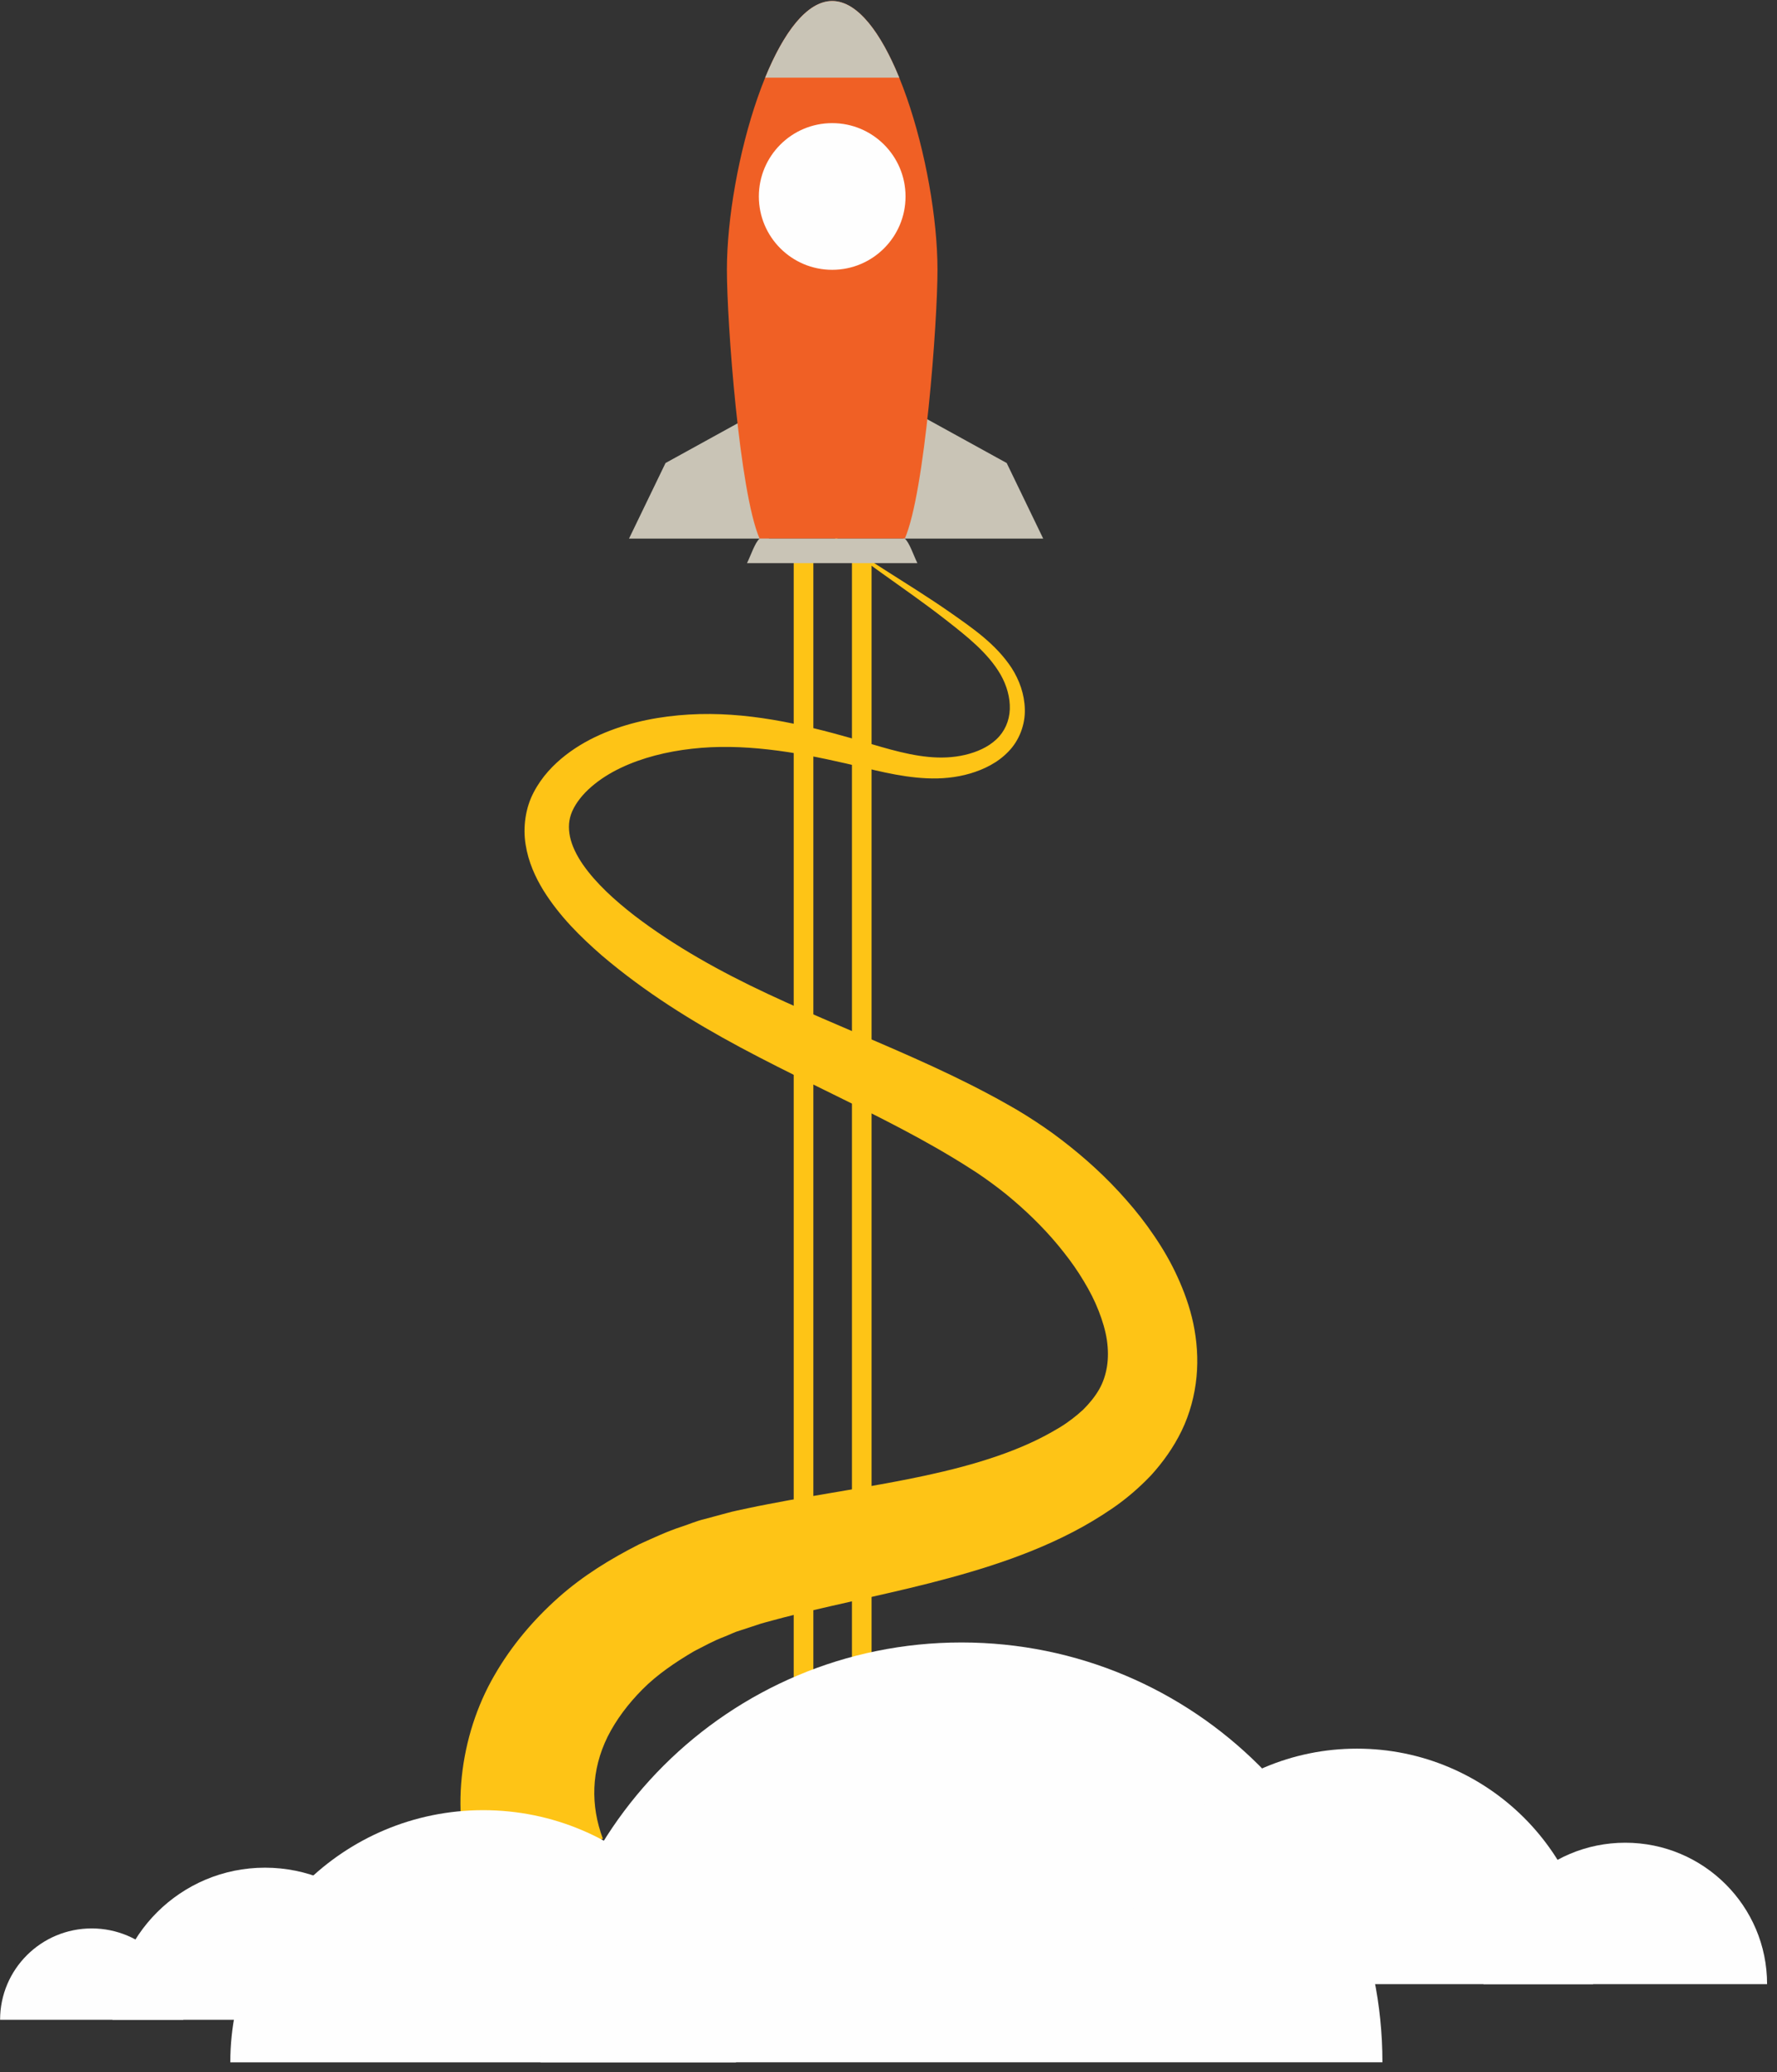
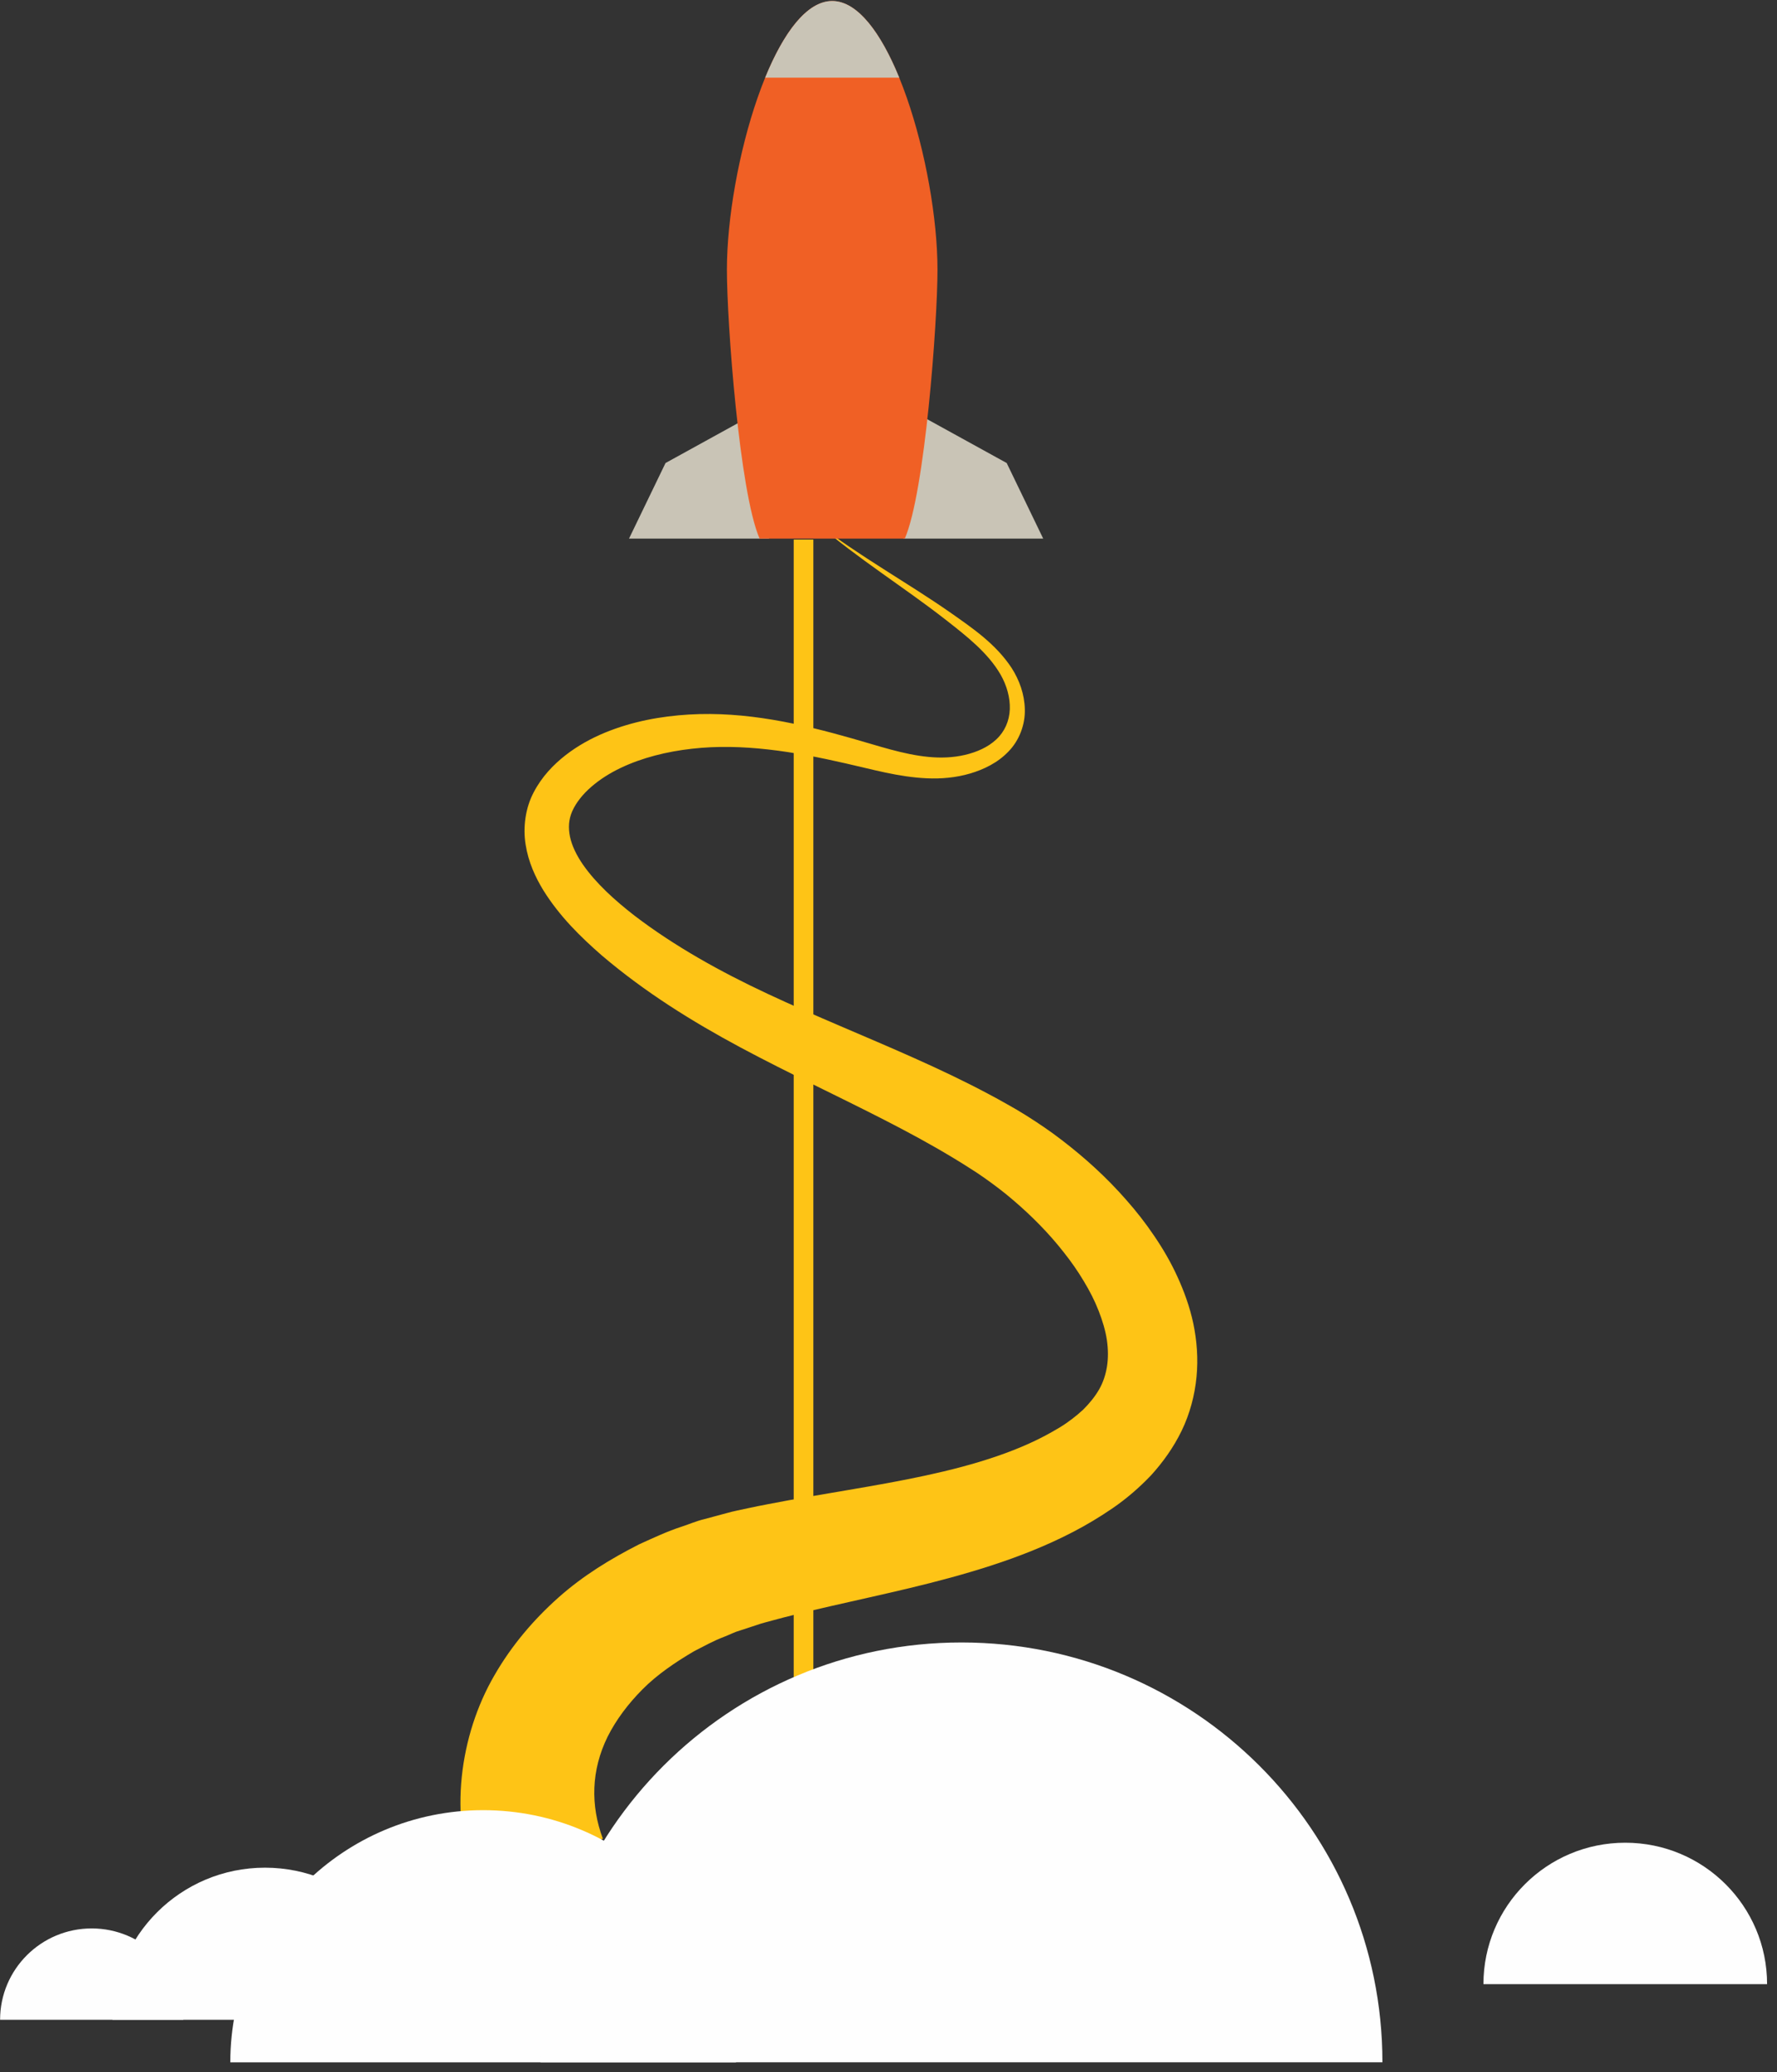
<svg xmlns="http://www.w3.org/2000/svg" width="265px" height="309px" viewBox="0 0 265 309" version="1.1">
  <rect x="0" y="0" width="265" height="309" fill="#333333" stroke="none" />
  <title>Group 38</title>
  <g id="Page-1" stroke="none" stroke-width="1" fill="none" fill-rule="evenodd">
    <g id="Group-38" transform="translate(0.013, 0.15)">
      <path d="M70.549,280.796 C68.935,275.713 68.284,270.192 68.853,264.799 C69.417,259.416 71.105,254.188 73.711,249.698 C76.299,245.191 79.619,241.328 83.287,238.066 C86.967,234.794 91.075,232.3 95.264,230.167 C97.395,229.2 99.515,228.198 101.709,227.492 C102.803,227.13 103.875,226.666 104.986,226.402 L108.295,225.511 C109.43,225.186 110.408,225.018 111.454,224.782 C112.49,224.552 113.508,224.358 114.528,224.16 C116.571,223.754 118.584,223.405 120.579,223.056 C128.558,221.674 136.245,220.512 143.383,218.605 C146.945,217.655 150.357,216.524 153.5,215.099 C155.063,214.398 156.589,213.58 157.965,212.751 C159.315,211.936 160.476,211.02 161.511,210.074 C162.486,209.103 163.298,208.095 163.904,207.039 C164.506,205.98 164.867,204.857 165.069,203.638 C165.262,202.419 165.259,201.091 165.055,199.685 C164.843,198.277 164.401,196.8 163.82,195.318 C163.245,193.833 162.481,192.342 161.594,190.882 C160.723,189.418 159.72,187.981 158.617,186.594 C156.437,183.806 153.874,181.204 151.112,178.848 C149.737,177.657 148.283,176.565 146.805,175.519 L145.686,174.751 L144.491,173.985 C143.702,173.467 142.883,172.976 142.069,172.481 C138.799,170.507 135.387,168.661 131.894,166.872 C124.908,163.287 117.624,159.91 110.425,156.058 C103.195,152.18 96.173,147.812 89.747,142.344 C86.566,139.566 83.469,136.545 81.018,132.621 C79.817,130.655 78.779,128.4 78.373,125.807 C77.949,123.239 78.34,120.321 79.58,117.998 C80.798,115.662 82.519,113.88 84.33,112.467 C86.164,111.042 88.162,109.952 90.201,109.107 C94.294,107.428 98.538,106.658 102.744,106.405 C111.234,105.911 119.376,107.781 127.095,109.98 C130.99,111.081 134.696,112.363 138.422,112.722 C140.284,112.908 142.108,112.839 143.885,112.427 C145.641,112.016 147.331,111.279 148.563,110.116 C149.799,108.97 150.513,107.373 150.578,105.624 C150.642,103.878 150.116,102.058 149.208,100.462 C147.33,97.207 144.145,94.72 141.025,92.281 C134.765,87.396 127.919,83.155 121.861,77.935 C128.189,82.823 135.197,86.656 141.785,91.251 C145.028,93.539 148.483,95.868 150.849,99.463 C152.004,101.27 152.773,103.386 152.818,105.643 C152.88,107.889 151.998,110.271 150.372,111.927 C148.767,113.604 146.699,114.601 144.619,115.212 C142.533,115.822 140.32,116.015 138.205,115.915 C133.935,115.723 129.967,114.553 126.139,113.7 C118.453,111.935 110.665,110.651 103.172,111.507 C99.435,111.927 95.758,112.836 92.533,114.374 C90.925,115.144 89.441,116.077 88.179,117.175 C86.903,118.276 85.899,119.54 85.34,120.789 C84.778,122.045 84.714,123.293 84.992,124.642 C85.277,125.988 85.975,127.421 86.932,128.801 C88.867,131.576 91.655,134.104 94.61,136.398 C100.61,140.979 107.431,144.767 114.452,148.052 C121.525,151.367 128.907,154.324 136.321,157.637 C140.028,159.293 143.746,161.049 147.425,163.009 C148.344,163.503 149.265,163.99 150.175,164.519 L151.545,165.298 L152.943,166.149 C154.791,167.309 156.598,168.527 158.319,169.858 C161.775,172.502 165.016,175.444 167.945,178.79 C169.417,180.453 170.807,182.222 172.086,184.12 C173.373,186.006 174.557,188.017 175.554,190.202 C176.553,192.38 177.408,194.703 177.943,197.221 C178.469,199.737 178.685,202.437 178.421,205.183 C178.159,207.921 177.422,210.7 176.208,213.203 C174.997,215.706 173.4,217.92 171.642,219.856 C169.856,221.733 167.93,223.375 165.937,224.745 C163.969,226.092 162.024,227.258 160,228.308 C155.974,230.402 151.854,231.997 147.769,233.327 C139.591,235.977 131.524,237.607 123.857,239.372 C121.94,239.815 120.038,240.251 118.188,240.723 C117.259,240.955 116.326,241.185 115.426,241.438 C114.537,241.69 113.555,241.916 112.788,242.199 L110.353,242.998 C109.525,243.227 108.785,243.631 107.998,243.932 C106.409,244.523 104.969,245.341 103.495,246.088 C100.677,247.747 97.995,249.57 95.823,251.755 C93.655,253.93 91.87,256.316 90.612,258.812 C88.121,263.861 88.042,269.1 89.891,274.056 L70.549,280.796 Z" id="Fill-2099" fill="#FEC416" />
      <polygon id="Fill-2100" fill="#FEC416" points="118.353 250.352 121.281 250.352 121.281 80.313 118.353 80.313" />
-       <polygon id="Fill-2101" fill="#FEC416" points="127.037 250.352 129.964 250.352 129.964 80.313 127.037 80.313" />
      <path d="M27.322,301.054 C27.322,293.529 21.206,287.43 13.661,287.43 C6.117,287.43 5.68434189e-14,293.529 5.68434189e-14,301.054" id="Fill-2102" fill="#FEFEFE" />
      <path d="M62.249,301.053 C62.249,288.527 52.066,278.37 39.503,278.37 C26.942,278.37 16.759,288.527 16.759,301.053" id="Fill-2103" fill="#FEFEFE" />
      <path d="M109.742,307.396 C109.742,286.627 92.861,269.794 72.037,269.794 C51.216,269.794 34.332,286.627 34.332,307.396" id="Fill-2104" fill="#FEFEFE" />
      <path d="M206.145,307.393 C206.145,272.82 178.039,244.785 143.366,244.785 C108.696,244.785 80.59,272.82 80.59,307.393" id="Fill-2105" fill="#FEFEFE" />
      <path d="M221.208,295.741 C221.208,284.091 230.677,274.648 242.359,274.648 C254.038,274.648 263.509,284.091 263.509,295.741" id="Fill-2106" fill="#FEFEFE" />
-       <path d="M167.131,295.739 C167.131,276.345 182.897,260.619 202.347,260.619 C221.796,260.619 237.562,276.345 237.562,295.739" id="Fill-2107" fill="#FEFEFE" />
      <polygon id="Fill-2108" fill="#C9C4B6" points="114.656 80.172 114.656 60.404 99.235 68.899 93.789 80.172" />
      <polygon id="Fill-2109" fill="#C9C4B6" points="134.692 80.172 134.692 60.404 150.113 68.899 155.558 80.172" />
      <path d="M134.917,80.172 C137.919,73.301 139.793,47.906 139.793,40.087 C139.793,24.928 132.763,0.001 124.09,0.001 C115.418,0.001 108.388,24.928 108.388,40.087 C108.388,47.906 110.262,73.301 113.264,80.172 L134.917,80.172 Z" id="Fill-2110" fill="#F06025" />
-       <path d="M135.028,29.149 C135.028,35.19 130.132,40.087 124.091,40.087 C118.05,40.087 113.153,35.19 113.153,29.149 C113.153,23.108 118.05,18.211 124.091,18.211 C130.132,18.211 135.028,23.108 135.028,29.149" id="Fill-2111" fill="#FEFEFE" />
      <path d="M134.089,11.432 C131.373,4.783 127.89,0 124.091,0 C120.293,0 116.809,4.783 114.093,11.432 L134.089,11.432 Z" id="Fill-2112" fill="#C9C4B6" />
-       <path d="M136.794,83.827 C136.233,82.692 135.606,80.752 134.918,80.172 L113.265,80.172 C112.577,80.752 111.949,82.692 111.388,83.827 L136.794,83.827 Z" id="Fill-2113" fill="#C9C4B6" />
    </g>
  </g>
</svg>